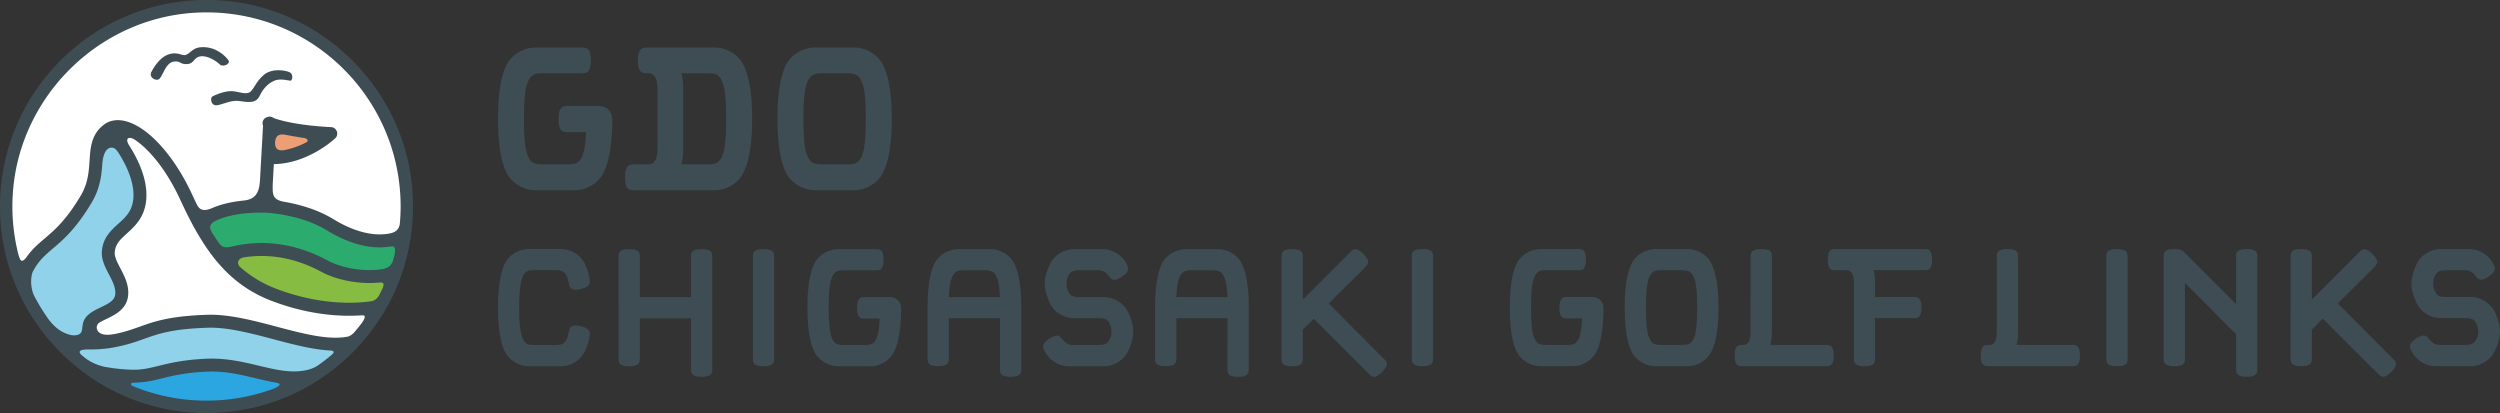
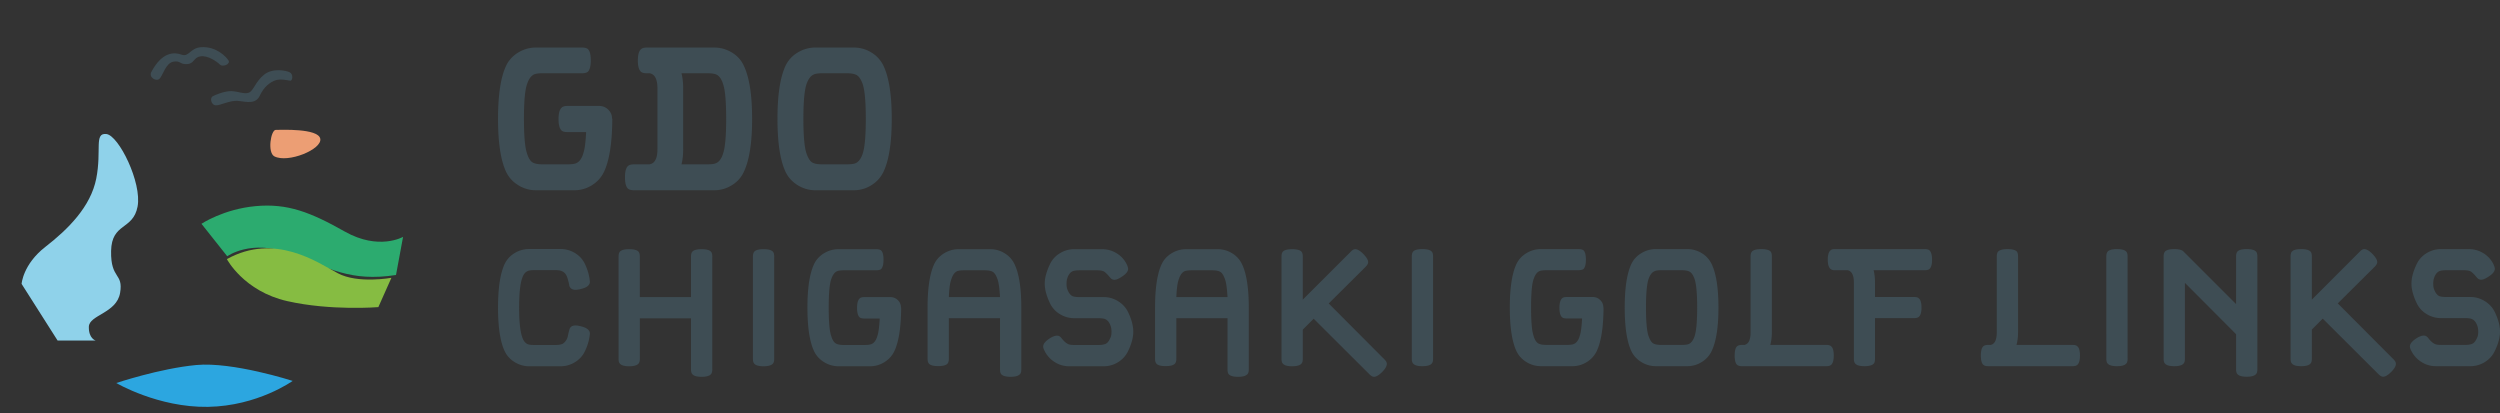
<svg xmlns="http://www.w3.org/2000/svg" viewBox="0 0 713.217 117.829">
  <rect x="0" y="0" width="713.217" height="117.829" fill="#333333" stroke="none" />
  <g fill="#3e4d54">
    <path d="M174.678 33.953c-.039 6.775-.82 11.788-2.346 15.036-.764 1.602-1.915 2.887-3.458 3.849a9.309 9.309 0 01-5.022 1.439h-10.946a9.464 9.464 0 01-5.052-1.44c-1.563-.961-2.728-2.246-3.488-3.848-1.525-3.291-2.285-8.322-2.285-15.1 0-6.775.76-11.806 2.285-15.092.76-1.602 1.925-2.878 3.488-3.82a9.592 9.592 0 015.052-1.412h13.051c.804 0 1.384.137 1.744.42.559.52.842 1.603.842 3.244 0 1.607-.283 2.69-.842 3.248-.36.283-.94.425-1.744.425h-11.186c-1.164 0-1.985.116-2.466.36-.803.4-1.426 1.242-1.865 2.527-.644 1.563-.962 4.927-.962 10.1 0 5.172.318 8.544.962 10.108v.06c.4 1.16.903 1.924 1.504 2.285.602.361 1.542.542 2.827.542h7.157c1.203 0 2.045-.125 2.526-.361.803-.361 1.422-1.186 1.864-2.466v-.06c.443-1.083.743-3.188.902-6.315h-5.292c-.804 0-1.366-.142-1.684-.417-.602-.558-.902-1.65-.902-3.282 0-1.632.3-2.728.902-3.282.318-.318.88-.477 1.684-.477h8.961c1.04 0 1.925.357 2.646 1.065.722.71 1.083 1.577 1.083 2.6h.06v.064zM214.568 33.89c0 6.78-.782 11.81-2.346 15.1-.722 1.603-1.865 2.887-3.428 3.845a9.43 9.43 0 01-5.052 1.444h-22.854c-.804 0-1.384-.16-1.745-.477-.562-.524-.842-1.607-.842-3.252 0-1.603.28-2.664.842-3.183.361-.323.941-.486 1.745-.486h4.39c1.525-.236 2.285-1.68 2.285-4.326V25.23c0-2.565-.721-4.008-2.165-4.326h-.842c-.803 0-1.362-.146-1.684-.426-.601-.52-.902-1.602-.902-3.247 0-1.603.3-2.664.902-3.188.322-.318.88-.477 1.684-.477h19.186c1.804 0 3.488.469 5.052 1.414 1.563.936 2.706 2.212 3.428 3.814 1.564 3.291 2.346 8.322 2.346 15.096m-7.398 0c0-5.21-.322-8.579-.962-10.104v-.056c-.4-1.168-.941-1.946-1.624-2.35-.52-.317-1.422-.476-2.707-.476h-7.457c.322 1.241.48 2.685.48 4.326v17.325c0 1.68-.158 3.123-.48 4.326h7.457c1.165 0 1.985-.12 2.466-.36.804-.362 1.422-1.182 1.865-2.467V44c.64-1.607.962-4.975.962-10.109M254.401 33.89c0 6.78-.782 11.81-2.345 15.1-.765 1.603-1.916 2.887-3.459 3.845a9.276 9.276 0 01-5.021 1.444h-10.947a9.43 9.43 0 01-5.051-1.444c-1.564-.958-2.728-2.242-3.489-3.845-1.525-3.29-2.285-8.32-2.285-15.1 0-6.774.76-11.805 2.285-15.096.76-1.602 1.925-2.878 3.489-3.814a9.591 9.591 0 015.051-1.414h10.947c1.804 0 3.48.469 5.021 1.414a8.828 8.828 0 013.459 3.814c1.563 3.291 2.345 8.322 2.345 15.096m-7.397 0c0-5.009-.323-8.377-.963-10.104-.442-1.16-.962-1.933-1.563-2.315-.606-.378-1.543-.567-2.827-.567h-7.157c-1.164 0-1.985.137-2.466.416-.76.361-1.383 1.186-1.864 2.466-.64 1.684-.967 5.052-.967 10.104 0 5.095.327 8.463.967 10.109.442 1.202.953 1.98 1.533 2.34.58.362 1.512.542 2.797.542h7.157c1.203 0 2.04-.12 2.526-.36.765-.362 1.383-1.182 1.864-2.467.64-1.722.963-5.107.963-10.164" />
  </g>
  <g fill="#3e4d54">
    <path d="M148.1 87.741c0 3.857.279 6.627.839 8.309.329 1.088.855 1.797 1.579 2.124.361.167 1.019.248 1.973.248h5.87c1.118 0 1.891-.147 2.319-.443.592-.429 1.019-1.053 1.283-1.876.098-.56.255-1.24.468-2.048.215-.805.798-1.207 1.753-1.207.426 0 .952.082 1.578.246 1.742.429 2.582 1.151 2.516 2.17-.132 1.58-.592 3.207-1.382 4.886-.625 1.315-1.57 2.368-2.836 3.155a7.635 7.635 0 01-4.12 1.186h-8.979c-1.48 0-2.86-.396-4.143-1.186-1.283-.79-2.238-1.845-2.862-3.163-1.25-2.7-1.875-6.834-1.875-12.4s.625-9.701 1.875-12.402c.624-1.318 1.579-2.363 2.862-3.139a7.882 7.882 0 014.143-1.158h8.98a7.74 7.74 0 014.119 1.163 7.274 7.274 0 012.836 3.146c.79 1.686 1.25 3.337 1.382 4.955.066.99-.774 1.701-2.516 2.13-.626.166-1.152.248-1.578.248-.922 0-1.514-.398-1.777-1.195 0-.231-.156-.906-.468-2.016-.314-1.11-.864-1.816-1.653-2.115-.395-.2-1.036-.299-1.925-.299h-5.87c-.954 0-1.629.099-2.023.296-.69.33-1.2 1.024-1.53 2.077-.56 1.65-.837 4.418-.837 8.308zM202.81 71.782c.263.263.396.74.396 1.431v32.166c0 .658-.133 1.118-.395 1.38-.428.495-1.316.74-2.665.74-1.315 0-2.187-.245-2.614-.74-.263-.262-.394-.722-.394-1.38V90.825h-14.603v11.543c0 .66-.133 1.12-.395 1.383-.428.494-1.317.74-2.665.74-1.315 0-2.187-.246-2.614-.74-.264-.263-.395-.723-.395-1.383V73.213c0-.658.13-1.135.395-1.43.427-.46 1.3-.692 2.614-.692 1.348 0 2.237.231 2.665.691.262.263.395.74.395 1.431v11.544h14.603V73.213c0-.658.131-1.135.394-1.43.427-.46 1.3-.692 2.614-.692 1.35 0 2.237.231 2.665.691zM220.871 102.368c0 .66-.132 1.12-.395 1.383-.427.494-1.316.74-2.664.74-1.315 0-2.187-.246-2.615-.74-.263-.263-.395-.723-.395-1.383V73.213c0-.658.132-1.135.395-1.43.428-.46 1.3-.692 2.615-.692 1.348 0 2.237.231 2.664.691.263.263.395.74.395 1.431v29.155zM257.089 87.816c-.034 5.557-.675 9.67-1.925 12.334-.625 1.315-1.57 2.368-2.836 3.155a7.635 7.635 0 01-4.12 1.186h-8.979c-1.48 0-2.86-.396-4.143-1.186-1.283-.787-2.238-1.84-2.862-3.155-1.25-2.698-1.875-6.825-1.875-12.385 0-5.557.625-9.686 1.875-12.381.624-1.316 1.579-2.361 2.862-3.134a7.904 7.904 0 014.143-1.16h10.707c.657 0 1.134.116 1.43.345.46.43.69 1.318.69 2.665 0 1.317-.23 2.204-.69 2.664-.296.231-.773.347-1.43.347h-9.177c-.954 0-1.629.098-2.023.294-.658.33-1.168 1.021-1.53 2.074-.526 1.281-.788 4.044-.788 8.286 0 4.245.262 7.006.789 8.29v.048c.329.956.74 1.58 1.233 1.876.494.296 1.266.443 2.319.443h5.87c.987 0 1.678-.098 2.073-.296.658-.296 1.167-.968 1.529-2.023v-.049c.362-.888.608-2.616.74-5.179h-4.342c-.657 0-1.117-.115-1.381-.344-.493-.455-.74-1.352-.74-2.69 0-1.338.247-2.236.74-2.692.264-.262.724-.392 1.381-.392h7.351c.855 0 1.58.291 2.172.874.591.583.887 1.294.887 2.134h.05v.051zM291.364 87.765v17.614c0 .658-.132 1.118-.395 1.38-.461.495-1.349.74-2.664.74s-2.203-.245-2.665-.74c-.23-.262-.344-.722-.344-1.38V90.777h-14.603v11.543c0 .658-.132 1.135-.395 1.431-.428.46-1.316.691-2.664.691-1.315 0-2.187-.23-2.615-.691-.264-.296-.395-.773-.395-1.43V87.764c0-5.557.625-9.686 1.875-12.381.624-1.316 1.58-2.361 2.862-3.134a7.904 7.904 0 014.143-1.16h8.98c1.48 0 2.853.389 4.119 1.16a7.258 7.258 0 012.836 3.134c1.283 2.695 1.925 6.824 1.925 12.381zm-19.882-8.286c-.422.92-.684 2.68-.789 5.278h14.603c-.14-2.597-.405-4.358-.79-5.278-.361-.988-.79-1.629-1.283-1.925-.493-.296-1.266-.443-2.318-.443h-5.871c-.954 0-1.645.098-2.072.294-.625.33-1.119 1.004-1.48 2.023v.05zM323.311 94.624c0 1.645-.493 3.485-1.48 5.526-.625 1.315-1.57 2.368-2.836 3.155a7.642 7.642 0 01-4.12 1.186h-9.868a7.512 7.512 0 01-4.094-1.186 7.85 7.85 0 01-2.861-3.107c-.297-.56-.445-1.002-.445-1.332 0-.69.543-1.414 1.629-2.17.92-.625 1.693-.938 2.318-.938.46 0 .855.198 1.184.593.724.954 1.398 1.56 2.024 1.826.36.164.952.245 1.775.245h6.76c1.05 0 1.816-.14 2.293-.419s.913-.913 1.308-1.9c.131-.362.197-.853.197-1.48 0-.558-.066-1.052-.197-1.479-.33-1.052-.839-1.744-1.53-2.074-.428-.195-1.119-.293-2.072-.293h-6.808a7.76 7.76 0 01-4.12-1.162 7.231 7.231 0 01-2.836-3.131c-.987-2.072-1.48-3.932-1.48-5.574 0-1.612.493-3.455 1.48-5.526a7.25 7.25 0 012.836-3.134 7.778 7.778 0 014.12-1.16h7.943c1.48 0 2.852.389 4.12 1.16a7.58 7.58 0 012.885 3.134c.263.558.395 1.002.395 1.332 0 .689-.543 1.397-1.628 2.12-.954.66-1.71.987-2.27.987-.46 0-.871-.214-1.233-.64-.789-.955-1.39-1.537-1.8-1.752-.412-.214-1.078-.32-1.999-.32h-4.834c-.987 0-1.695.098-2.121.294-.66.33-1.152 1.004-1.48 2.023-.133.429-.198.937-.198 1.53 0 .592.065 1.086.197 1.479.362 1.021.839 1.696 1.431 2.023.427.198 1.15.297 2.17.297h6.808c1.48 0 2.854.395 4.12 1.185 1.267.788 2.212 1.823 2.837 3.107.987 2.072 1.48 3.93 1.48 5.575zM356.262 87.765v17.614c0 .658-.132 1.118-.395 1.38-.46.495-1.349.74-2.664.74s-2.203-.245-2.664-.74c-.23-.262-.345-.722-.345-1.38V90.777h-14.602v11.543c0 .658-.133 1.135-.396 1.431-.427.46-1.316.691-2.664.691-1.315 0-2.187-.23-2.615-.691-.263-.296-.395-.773-.395-1.43V87.764c0-5.557.625-9.686 1.876-12.381.624-1.316 1.579-2.361 2.861-3.134a7.905 7.905 0 014.144-1.16h8.979c1.48 0 2.853.389 4.12 1.16a7.258 7.258 0 012.836 3.134c1.282 2.695 1.924 6.824 1.924 12.381zM336.38 79.48c-.421.92-.684 2.68-.788 5.278h14.602c-.14-2.597-.404-4.358-.79-5.278-.361-.988-.789-1.629-1.282-1.925-.493-.296-1.266-.443-2.32-.443h-5.87c-.954 0-1.645.098-2.071.294-.625.33-1.12 1.004-1.48 2.023v.05zM395.644 103.8c0 .66-.453 1.437-1.357 2.343-.905.903-1.67 1.356-2.294 1.356-.395 0-.838-.245-1.332-.74l-15.886-15.836-3.107 3.108v8.337c0 .66-.133 1.12-.395 1.383-.428.494-1.317.74-2.665.74-1.315 0-2.187-.246-2.615-.74-.263-.263-.395-.723-.395-1.383V73.213c0-.658.132-1.135.395-1.43.428-.46 1.3-.692 2.615-.692 1.348 0 2.237.231 2.665.691.262.263.395.74.395 1.431v12.283l13.664-13.66c.462-.497.89-.745 1.283-.745.658 0 1.44.462 2.344 1.385.904.925 1.356 1.7 1.356 2.327 0 .395-.246.84-.74 1.337l-10.507 10.44 15.885 15.938c.46.46.69.886.69 1.281zM408.834 102.344c0 .66-.132 1.12-.395 1.383-.428.494-1.316.74-2.664.74-1.315 0-2.188-.246-2.615-.74-.264-.263-.395-.723-.395-1.383V73.19c0-.658.131-1.135.395-1.43.427-.461 1.3-.692 2.615-.692 1.348 0 2.236.231 2.664.691.263.263.395.74.395 1.431v29.155zM457.467 87.792c-.034 5.557-.675 9.67-1.925 12.334a7.395 7.395 0 01-2.838 3.155 7.629 7.629 0 01-4.119 1.185h-8.978a7.752 7.752 0 01-4.143-1.185c-1.284-.787-2.238-1.84-2.862-3.155-1.25-2.698-1.875-6.825-1.875-12.385 0-5.557.625-9.686 1.875-12.382.624-1.315 1.578-2.36 2.862-3.134a7.898 7.898 0 014.143-1.158h10.705c.658 0 1.135.115 1.431.344.46.429.692 1.318.692 2.664 0 1.318-.232 2.205-.692 2.665-.296.231-.773.347-1.43.347h-9.176c-.954 0-1.629.098-2.024.294-.657.33-1.168 1.02-1.53 2.074-.524 1.281-.787 4.044-.787 8.286 0 4.245.263 7.005.788 8.29v.048c.33.956.74 1.58 1.233 1.876.494.296 1.267.443 2.32.443h5.87c.986 0 1.677-.098 2.072-.296.658-.296 1.168-.968 1.53-2.023v-.049c.361-.889.607-2.616.74-5.179h-4.342c-.657 0-1.117-.115-1.382-.344-.492-.456-.74-1.352-.74-2.691 0-1.337.248-2.236.74-2.69.265-.263.725-.393 1.382-.393h7.35c.855 0 1.58.291 2.173.874.59.583.886 1.294.886 2.134h.05v.05zM490.25 87.741c0 5.56-.642 9.687-1.926 12.385-.624 1.315-1.57 2.368-2.835 3.155a7.64 7.64 0 01-4.12 1.185h-8.98c-1.479 0-2.859-.395-4.143-1.185-1.282-.787-2.238-1.84-2.862-3.155-1.25-2.698-1.874-6.825-1.874-12.385 0-5.557.624-9.686 1.874-12.382.624-1.315 1.58-2.36 2.862-3.134a7.91 7.91 0 014.143-1.158h8.98c1.48 0 2.853.388 4.12 1.158a7.255 7.255 0 012.835 3.134c1.284 2.696 1.925 6.825 1.925 12.382zm-6.069 0c0-4.11-.263-6.872-.79-8.286-.361-.954-.788-1.588-1.282-1.901-.493-.31-1.267-.467-2.32-.467h-5.87c-.954 0-1.628.115-2.021.344-.626.296-1.135.97-1.53 2.024-.527 1.38-.79 4.143-.79 8.286 0 4.177.263 6.94.79 8.29.362.987.78 1.628 1.258 1.924s1.24.443 2.293.443h5.87c.988 0 1.68-.098 2.075-.296.624-.296 1.134-.968 1.527-2.023.527-1.412.79-4.192.79-8.338zM522.405 98.793c.494.427.742 1.299.742 2.614 0 1.35-.248 2.238-.742 2.664-.263.265-.723.395-1.38.395h-24.027c-.658 0-1.135-.13-1.43-.395-.46-.426-.692-1.315-.692-2.664 0-1.315.231-2.187.691-2.614.296-.262.773-.395 1.431-.395h.691c1.152-.262 1.728-1.447 1.728-3.553V73.19c0-.658.13-1.135.392-1.43.463-.461 1.35-.692 2.665-.692 1.349 0 2.237.231 2.664.691.231.263.347.74.347 1.431v21.656c0 1.284-.15 2.467-.446 3.553h15.986c.657 0 1.117.133 1.38.395zM550.445 71.411c.494.463.742 1.366.742 2.715 0 1.315-.248 2.187-.742 2.614-.263.231-.723.347-1.38.347h-14.552c.262.992.395 2.182.395 3.574v4.072h11.148c.658 0 1.118.13 1.38.392.494.424.74 1.303.74 2.643 0 1.303-.246 2.168-.74 2.592-.262.26-.722.392-1.38.392h-11.148v11.592c0 .66-.116 1.12-.347 1.383-.427.494-1.316.74-2.665.74-1.315 0-2.187-.246-2.613-.74-.265-.263-.395-.723-.395-1.383V80.637c0-2.103-.593-3.288-1.776-3.55h-3.799c-1.25 0-1.876-.988-1.876-2.96v-.052c0-2.004.61-3.008 1.826-3.008h25.802c.657 0 1.117.115 1.38.344zM592.643 98.793c.494.427.74 1.299.74 2.614 0 1.35-.246 2.238-.74 2.664-.262.265-.722.395-1.38.395h-24.026c-.658 0-1.135-.13-1.431-.395-.46-.426-.692-1.315-.692-2.664 0-1.315.232-2.187.692-2.614.296-.262.773-.395 1.43-.395h.692c1.149-.262 1.725-1.447 1.725-3.553V73.19c0-.658.132-1.135.395-1.43.46-.461 1.349-.692 2.664-.692 1.349 0 2.235.231 2.664.691.23.263.345.74.345 1.431v21.656c0 1.284-.147 2.467-.444 3.553h15.986c.658 0 1.118.133 1.38.395zM606.975 102.344c0 .66-.13 1.12-.395 1.383-.426.494-1.315.74-2.662.74-1.317 0-2.19-.246-2.616-.74-.262-.263-.395-.723-.395-1.383V73.19c0-.658.133-1.135.395-1.43.427-.461 1.299-.692 2.616-.692 1.347 0 2.236.231 2.662.691.265.263.395.74.395 1.431v29.155zM643.602 71.758c.262.263.393.74.393 1.431v32.166c0 .658-.13 1.118-.393 1.38-.429.494-1.318.74-2.664.74-1.318 0-2.19-.246-2.617-.74-.262-.262-.395-.722-.395-1.38V95.34l-14.602-14.651v21.656c0 .66-.13 1.12-.395 1.383-.427.494-1.316.74-2.662.74-1.318 0-2.19-.246-2.616-.74-.263-.263-.396-.723-.396-1.383V73.19c0-.658.133-1.135.396-1.43.426-.461 1.298-.692 2.616-.692 1.346 0 2.235.231 2.662.691l14.997 14.998V73.189c0-.658.133-1.135.395-1.43.427-.461 1.299-.692 2.617-.692 1.346 0 2.235.231 2.664.691zM683.52 103.775c0 .66-.453 1.438-1.359 2.344-.903.903-1.67 1.356-2.293 1.356-.395 0-.838-.246-1.332-.74L662.65 90.9l-3.11 3.108v8.337c0 .66-.13 1.12-.395 1.383-.426.494-1.315.74-2.662.74-1.317 0-2.19-.246-2.616-.74-.262-.263-.395-.723-.395-1.383V73.19c0-.658.133-1.135.395-1.43.427-.461 1.299-.692 2.616-.692 1.347 0 2.236.231 2.662.691.265.263.395.74.395 1.431v12.283l13.666-13.66c.46-.497.89-.745 1.284-.745.658 0 1.438.462 2.344 1.385.903.925 1.356 1.7 1.356 2.327 0 .395-.248.84-.74 1.337l-10.51 10.44 15.887 15.938c.46.46.692.886.692 1.281zM713.217 94.6c0 1.645-.491 3.485-1.48 5.526a7.395 7.395 0 01-2.837 3.155 7.629 7.629 0 01-4.12 1.185h-9.866a7.52 7.52 0 01-4.095-1.185 7.843 7.843 0 01-2.86-3.107c-.296-.56-.445-1.002-.445-1.332 0-.69.544-1.414 1.628-2.17.92-.625 1.694-.938 2.32-.938.46 0 .855.198 1.183.593.722.954 1.397 1.56 2.023 1.826.362.163.954.245 1.776.245h6.76c1.052 0 1.815-.14 2.292-.419.477-.28.913-.913 1.308-1.9.13-.362.198-.853.198-1.48 0-.558-.067-1.052-.198-1.479-.33-1.052-.838-1.744-1.53-2.074-.428-.195-1.117-.294-2.07-.294h-6.808a7.753 7.753 0 01-4.12-1.16 7.227 7.227 0 01-2.837-3.132c-.988-2.072-1.48-3.932-1.48-5.574 0-1.612.492-3.455 1.48-5.527.623-1.315 1.57-2.36 2.837-3.134a7.772 7.772 0 014.12-1.158h7.942c1.479 0 2.852.388 4.119 1.158a7.588 7.588 0 012.886 3.134c.262.56.395 1.003.395 1.333 0 .689-.542 1.397-1.629 2.12-.953.66-1.71.987-2.269.987-.46 0-.872-.214-1.233-.64-.79-.955-1.39-1.538-1.802-1.752-.41-.214-1.077-.32-1.997-.32h-4.835c-.987 0-1.693.098-2.122.294-.658.33-1.151 1.004-1.479 2.023-.132.429-.198.937-.198 1.53 0 .592.066 1.086.198 1.479.361 1.021.838 1.696 1.43 2.023.427.198 1.152.297 2.171.297h6.808c1.481 0 2.854.395 4.12 1.185 1.266.787 2.21 1.823 2.837 3.107.988 2.072 1.479 3.93 1.479 5.574z" />
  </g>
  <g>
-     <circle cx="58.873" cy="58.747" r="57.867" fill="#fff" />
    <path d="M33.175 109.273s11.936 7.025 26.138 6.799c14.203-.227 24.174-7.403 24.174-7.403s-17.072-5.515-27.498-4.533-22.814 5.137-22.814 5.137z" fill="#2ca6e0" />
    <path d="M78.275 44.607c-2.054-1.067-1.007-7.554.403-7.554s12.087-.504 12.691 2.518-9.216 7.05-13.094 5.036z" fill="#ec9e74" />
    <path d="M57.475 63.846l7.353 9.267s6.749-4.986 17.93-.806 17.173 8.158 30.217 6.144l2.014-10.878s-6.9 3.978-16.62-1.511-16.317-8.109-25.483-7.252c-9.166.856-15.41 5.036-15.41 5.036z" fill="#2cab6f" />
    <path d="M64.727 73.918s4.785 9.166 17.224 11.987c12.44 2.82 25.988 1.712 25.988 1.712l3.726-8.36s-9.569 1.762-15.31-1.31-17.879-11.633-31.628-4.029z" fill="#86bc42" />
-     <path d="M17.907 97.941s10.122 7.48 13.9 9.67 21.228-2.87 28.404-2.72 18.753 3.324 23.276 3.778c4.524.453 15.554-10.274 15.554-10.274-9.443 1.208-29.689-8.84-42.305-7.253-12.616 1.587-27.573 8.31-38.83 6.8z" fill="#8fd2ea" />
    <path d="M27.312 97.156H16.434L6.16 80.99s.378-5.59 6.799-10.576c6.421-4.986 12.918-11.407 14.504-19.49 1.587-8.084-.68-13.07 2.871-12.692s10.198 13.9 8.914 20.699c-1.284 6.799-7.403 4.533-7.554 12.691-.151 8.16 3.55 6.12 2.568 11.936-.982 5.817-8.838 6.27-8.914 9.67-.075 3.4 1.964 3.928 1.964 3.928z" fill="#8fd2ea" />
    <g fill="#3e4d54">
-       <path d="M64.926.298C27.666-3.392-3.392 27.665.298 64.926 3.03 92.5 25.331 114.8 52.904 117.531c37.26 3.69 68.316-27.367 64.627-64.627C114.8 25.33 92.498 3.029 64.926.298zm25.648 104.044c-.808.49-1.662.861-2.39 1.058-.002 0 0 .002-.002.003-4.593 1.248-9.144.165-14.355-1.078-4.358-1.04-9.297-2.217-14.775-1.992-6.605.274-10.578 1.25-13.77 2.035-2.7.663-4.829 1.191-7.732 1.096a50.314 50.314 0 01-7.671-.816c-2.41-.529-4.085-1.428-5.344-2.334-.473-.375-.94-.755-1.4-1.144-.946-1.015-.22-1.436 1.83-1.469 2.285.029 4.804-.098 7.272-.547 3.92-.71 6.463-1.618 8.92-2.496 4.068-1.452 7.912-2.824 18.108-3.164 5.63-.181 12.283 1.575 18.726 3.28 5.678 1.502 11.138 2.937 16.082 3.214l.007.001c.516.019.841.072 1.029.269.226.238-.068.577-.39.89a55.609 55.609 0 01-4.145 3.194zM9.664 84.229c-.874-2.045-1.043-4.621-.358-6.62 1.677-3.213 3.488-4.759 5.816-6.741 2.933-2.497 6.582-5.603 11.057-13.115 2.47-4.146 2.814-8.092 3.03-11.321.365-3.276 1.46-4.169 2.353-4.29.897-.123 1.454.235 2.36 1.642l.013.018c2.13 3.398 4.502 8.302 4.102 12.852-.316 3.593-2.154 5.255-4.282 7.18-2.03 1.835-4.33 3.916-4.691 7.701-.232 2.44.907 4.624 2.009 6.737 1.03 1.973 2.001 3.836 1.8 5.707-.18 1.699-1.692 2.536-4.16 3.714-2.147 1.023-4.752 2.27-5.116 4.96-.244 1.083-.024 1.855-.751 2.52-.575.527-1.703.558-2.595.423-2.86-.688-4.68-2.3-6.295-4.363a55.359 55.359 0 01-4.292-7.004zm91.284 10.72c-.45.436-.964.799-1.494 1.03-5.497 1.186-12.796-.735-20.517-2.778-6.704-1.772-13.639-3.597-19.794-3.4-10.774.36-15.072 1.894-19.228 3.378-2.082.743-4.07 1.45-6.883 2.052-2.576.508-3.777.207-4.445-.18-1.19-.692-1.305-2.164-.336-2.944.481-.306 1.149-.649 2.051-1.08 2.461-1.173 5.832-2.78 6.247-6.655.32-2.982-1.02-5.546-2.2-7.81-.892-1.71-1.736-3.326-1.606-4.677.224-2.357 1.665-3.66 3.49-5.31 2.246-2.032 5.042-4.56 5.485-9.597.514-5.839-2.488-11.809-4.985-15.674-.624-1.087-.488-1.638-.167-1.835.255-.156.804-.247 1.696.262 4.111 2.688 9.131 8.475 13.253 17.434 6.265 13.611 13.049 23.684 25.792 28.6 9 3.472 16.828 4.32 22.33 4.32 1.241 0 2.362-.044 3.353-.11.348-.009.652-.008.812.04.567.172.095 1.154-.52 2.043-.005.006-.003.007-.007.013a55.595 55.595 0 01-2.327 2.879zm7.22-10.725c-.38.651-.92 1.359-2.074 1.687-3.318.517-14.075 1.568-27.456-3.594-3.962-1.528-7.27-3.6-10.163-6.172-.987-.917-.731-2.439 1.195-2.737 5.234-.816 13.078-.675 21.93 4.1 4.16 2.244 9.387 3.235 13.897 3.235.827 0 1.617-.045 2.385-.11.016 0 .024.002.041.001.495-.007 1.031-.102 1.29.102.351.278.172.868.008 1.331a55.139 55.139 0 01-1.053 2.157zm3.88-9.698c-.336.907-.937 1.743-2.556 2.179-4.328.842-11.191.22-16.137-2.449-11.568-6.24-21.67-5.287-27.227-3.906-.708.132-1.534.311-2.203.117-.492-.142-.936-.495-1.33-.954a56.368 56.368 0 01-2.147-3.237c-.288-.531-.534-1.146-.49-1.58.054-.527.485-1.111 1.25-1.547 2.019-1.048 6.364-2.604 14.292-2.493.1.003 10.05.358 17.677 5.018 5.329 3.258 10.454 4.903 15.15 4.903.818 0 1.62-.068 2.411-.169.62-.06 1.404-.238 1.681.046.366.375.317 1.086.164 2.162a54.79 54.79 0 01-.535 1.91zm-31.055-31.68c-.945.108-2.584.188-2.518-2.142.046-1.611.781-2.679 2.947-2.254 1.948.383 4.867.854 5.391.921.368.047 1.553.568.609 1.226-1.844.948-4.03 1.816-6.429 2.248zM56.5 3.585c31.685-1.346 57.795 23.942 57.795 55.329a56 56 0 01-.234 4.977c-.285 1.763-1.39 2.38-2.693 2.666-.02.004-.023.013-.04.019-5.86 1.18-11.913-1.422-16.224-4.056-4.808-2.938-10.283-4.325-14.214-4.98-3.241-.648-3.135-2.154-3.081-5.047l.318-5.675c9.718-.126 17.185-7.063 17.505-7.365a1.848 1.848 0 00-1.207-3.19c-.104-.002-10.127-.372-16.332-2.574a1.834 1.834 0 00-1.058-.414 1.784 1.784 0 00-.646.084 1.838 1.838 0 00-1.35 2.505l-.88 15.704c-.196 2.542-.68 5.236-4.541 5.628-.106.011-.2.023-.298.035-4.173.44-7.061 1.343-8.97 2.208-.801.302-1.63.552-2.366.44-.81-.124-1.247-.532-1.757-1.404-.453-.932-.903-1.879-1.353-2.856-5.149-11.187-12.64-19.453-19.086-21.058-2.376-.593-4.505-.24-6.158 1.022-3.589 2.736-3.839 6.533-4.08 10.206-.21 3.205-.427 6.519-2.544 10.072-4.162 6.986-7.411 9.751-10.278 12.192-1.891 1.61-3.623 3.087-5.23 5.406-.425.529-.88 1.01-1.323.93-.481-.085-.82-1.453-.989-2.039a55.542 55.542 0 01-1.515-17.32C5.6 27.218 28.643 4.772 56.5 3.587zm-18.601 106.57c-.353-.166-.564-.386-.497-.661.052-.217.286-.318.954-.331 2.933-.018 5.218-.57 7.81-1.208 3.19-.784 6.804-1.673 13.04-1.93 4.962-.208 9.438.86 13.764 1.893 1.967.47 3.898.926 5.82 1.255.64.13.925.228.984.451.085.323-.654.811-1.598 1.222a55.255 55.255 0 01-19.26 3.447 55.199 55.199 0 01-21.017-4.139z" />
-       <path d="M61.434 30.042c1.227.208 4.127-1.547 6.623-1.245 2.495.302 4.936.947 6.077-1.545 1.142-2.492 3.025-3.914 4.556-4.374 1.531-.46 3.47.083 4.128.138.658.056.918-1.873-.16-2.39-1.078-.518-4.854-1.307-7.322.682-2.469 1.989-3.014 4.617-4.331 5.128-1.317.511-3.053-.373-4.969-.44-1.915-.068-4.877 1.147-5.43 1.518-.72.482-.398 2.32.828 2.528zM45.588 22.39c.911-1.037 1.747-4.418 3.861-4.791 2.114-.373 1.789.806 3.91.689 2.122-.117 1.772-1.893 3.853-2.217 2.081-.323 4.717 1.517 5.523 2.345.806.828 3.187-.155 2.414-1.247-.772-1.092-3.465-3.963-7.763-3.705-3.137.188-3.46 2.91-5.587 2.128-1.965-.723-5.51-.974-8.632 4.959-.819 1.555 1.51 2.877 2.42 1.84z" />
+       <path d="M61.434 30.042c1.227.208 4.127-1.547 6.623-1.245 2.495.302 4.936.947 6.077-1.545 1.142-2.492 3.025-3.914 4.556-4.374 1.531-.46 3.47.083 4.128.138.658.056.918-1.873-.16-2.39-1.078-.518-4.854-1.307-7.322.682-2.469 1.989-3.014 4.617-4.331 5.128-1.317.511-3.053-.373-4.969-.44-1.915-.068-4.877 1.147-5.43 1.518-.72.482-.398 2.32.828 2.528M45.588 22.39c.911-1.037 1.747-4.418 3.861-4.791 2.114-.373 1.789.806 3.91.689 2.122-.117 1.772-1.893 3.853-2.217 2.081-.323 4.717 1.517 5.523 2.345.806.828 3.187-.155 2.414-1.247-.772-1.092-3.465-3.963-7.763-3.705-3.137.188-3.46 2.91-5.587 2.128-1.965-.723-5.51-.974-8.632 4.959-.819 1.555 1.51 2.877 2.42 1.84z" />
    </g>
  </g>
</svg>